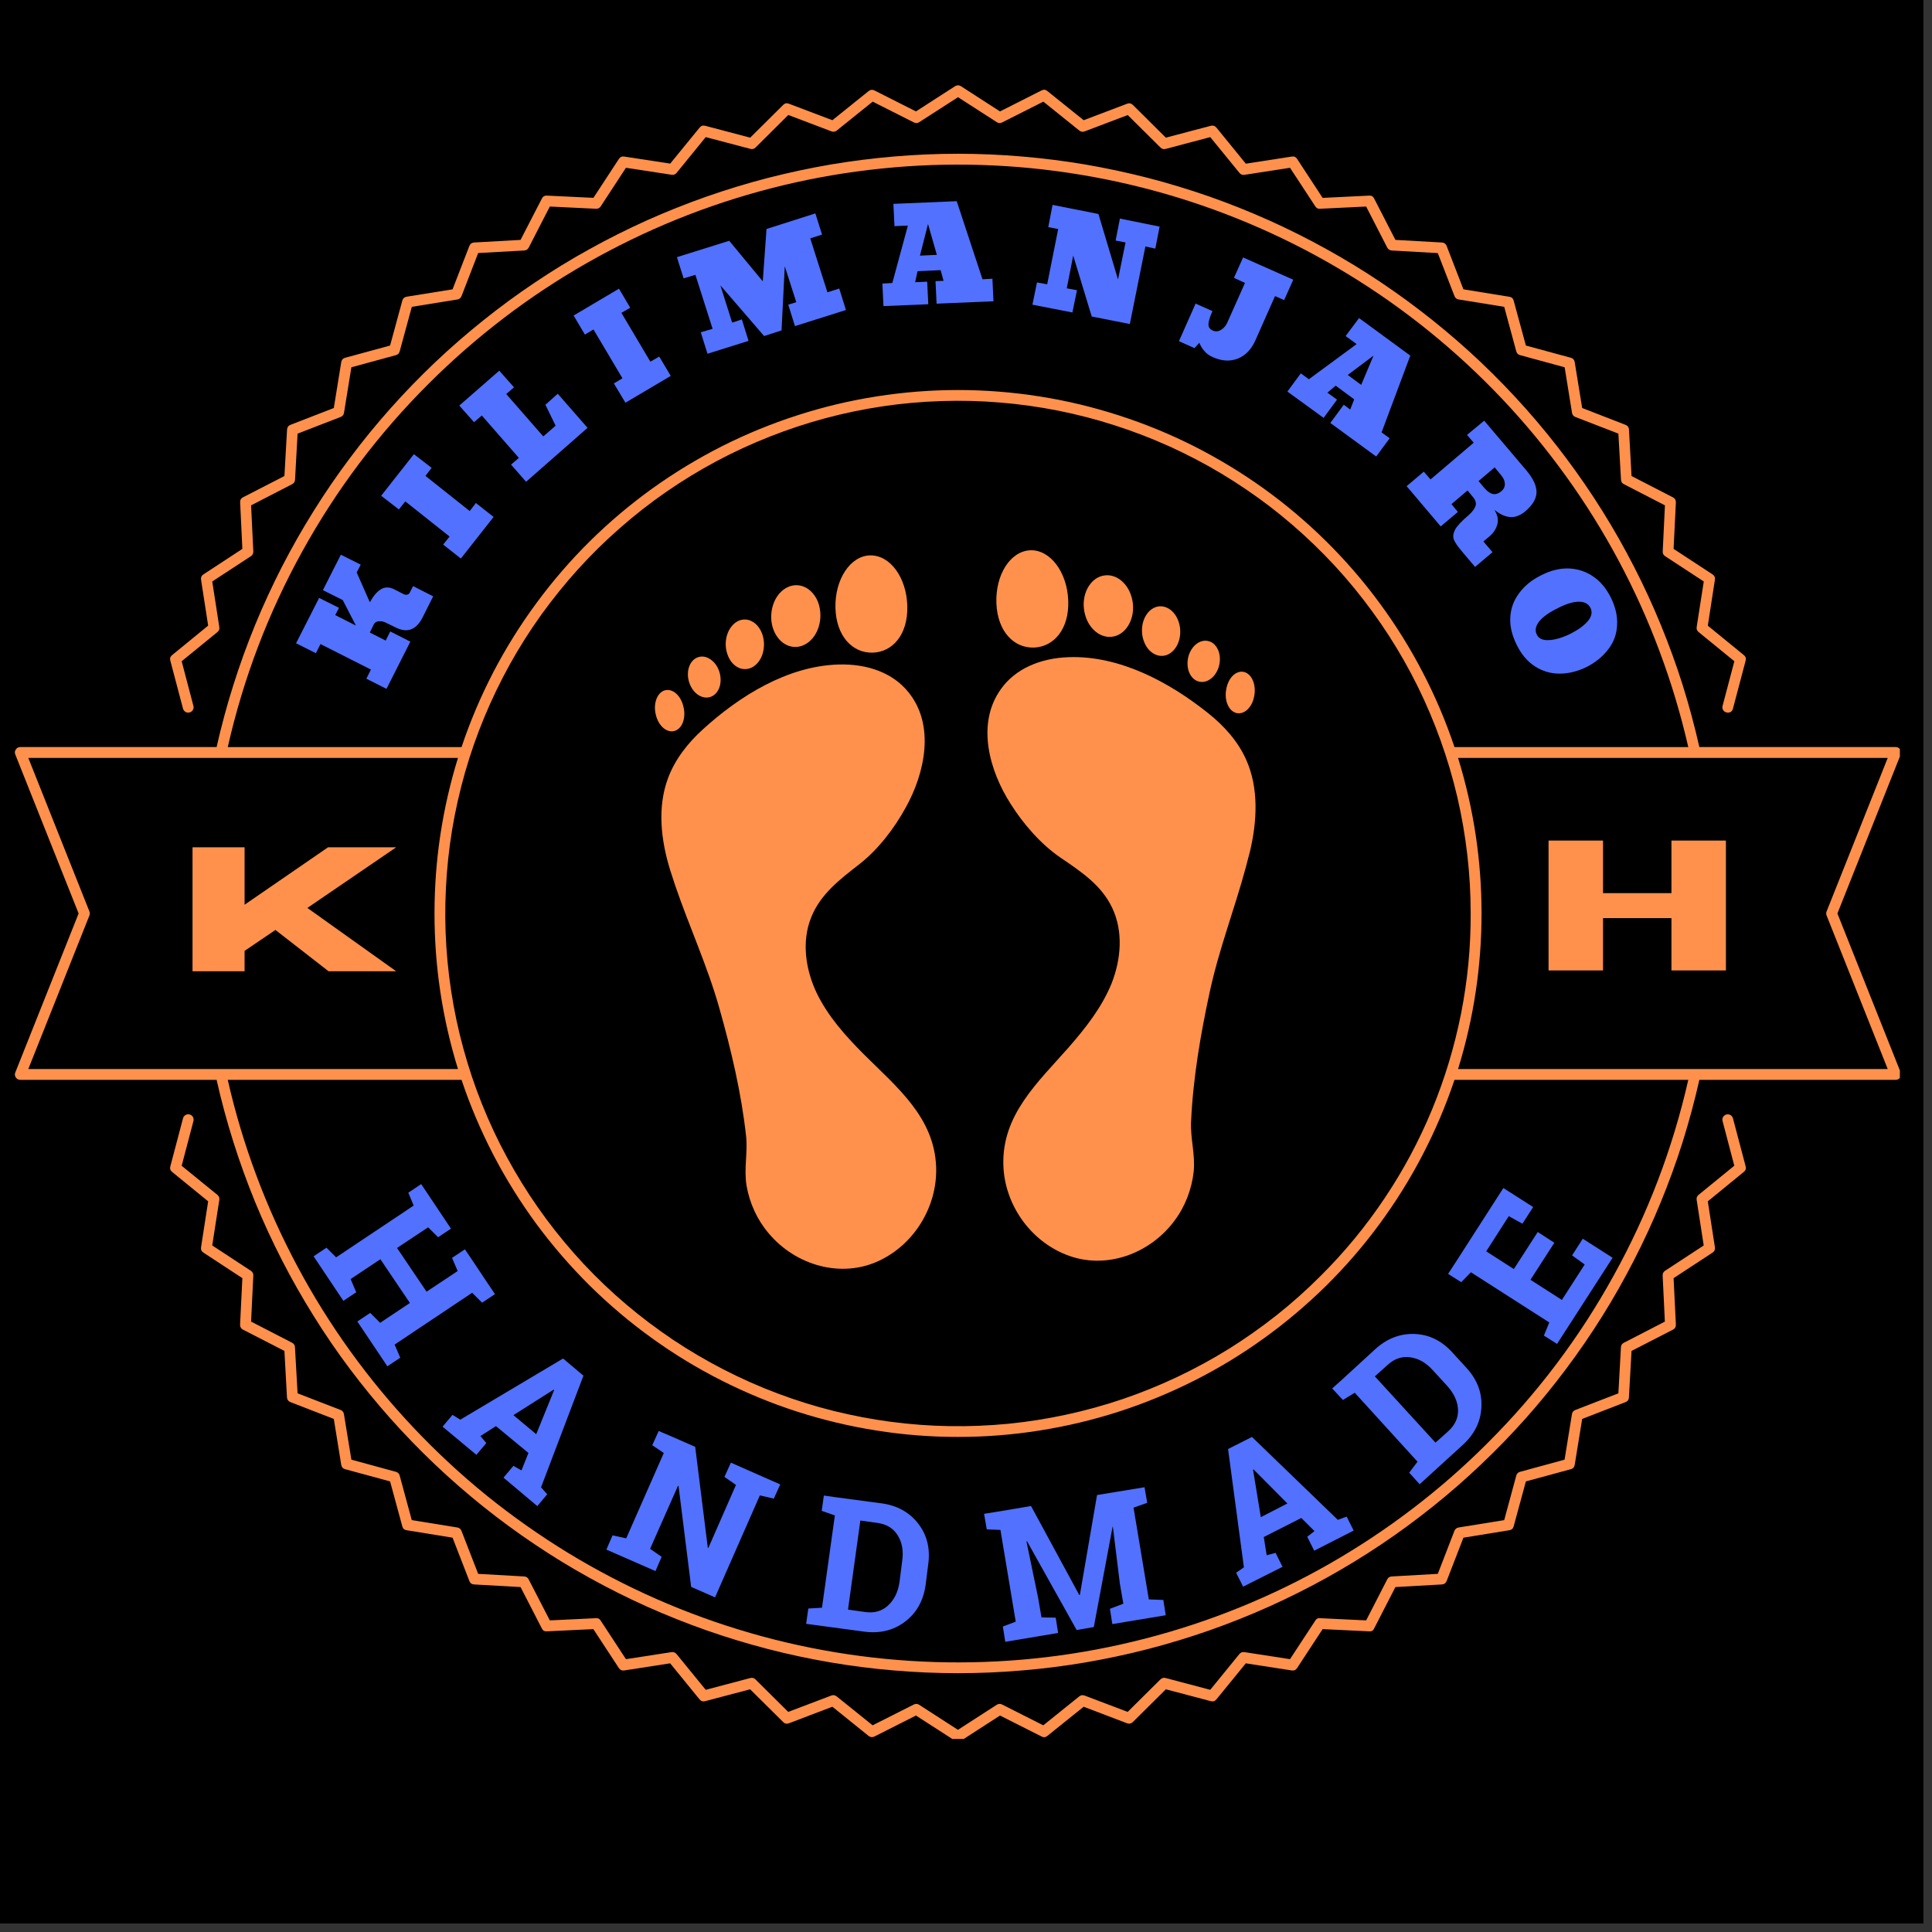
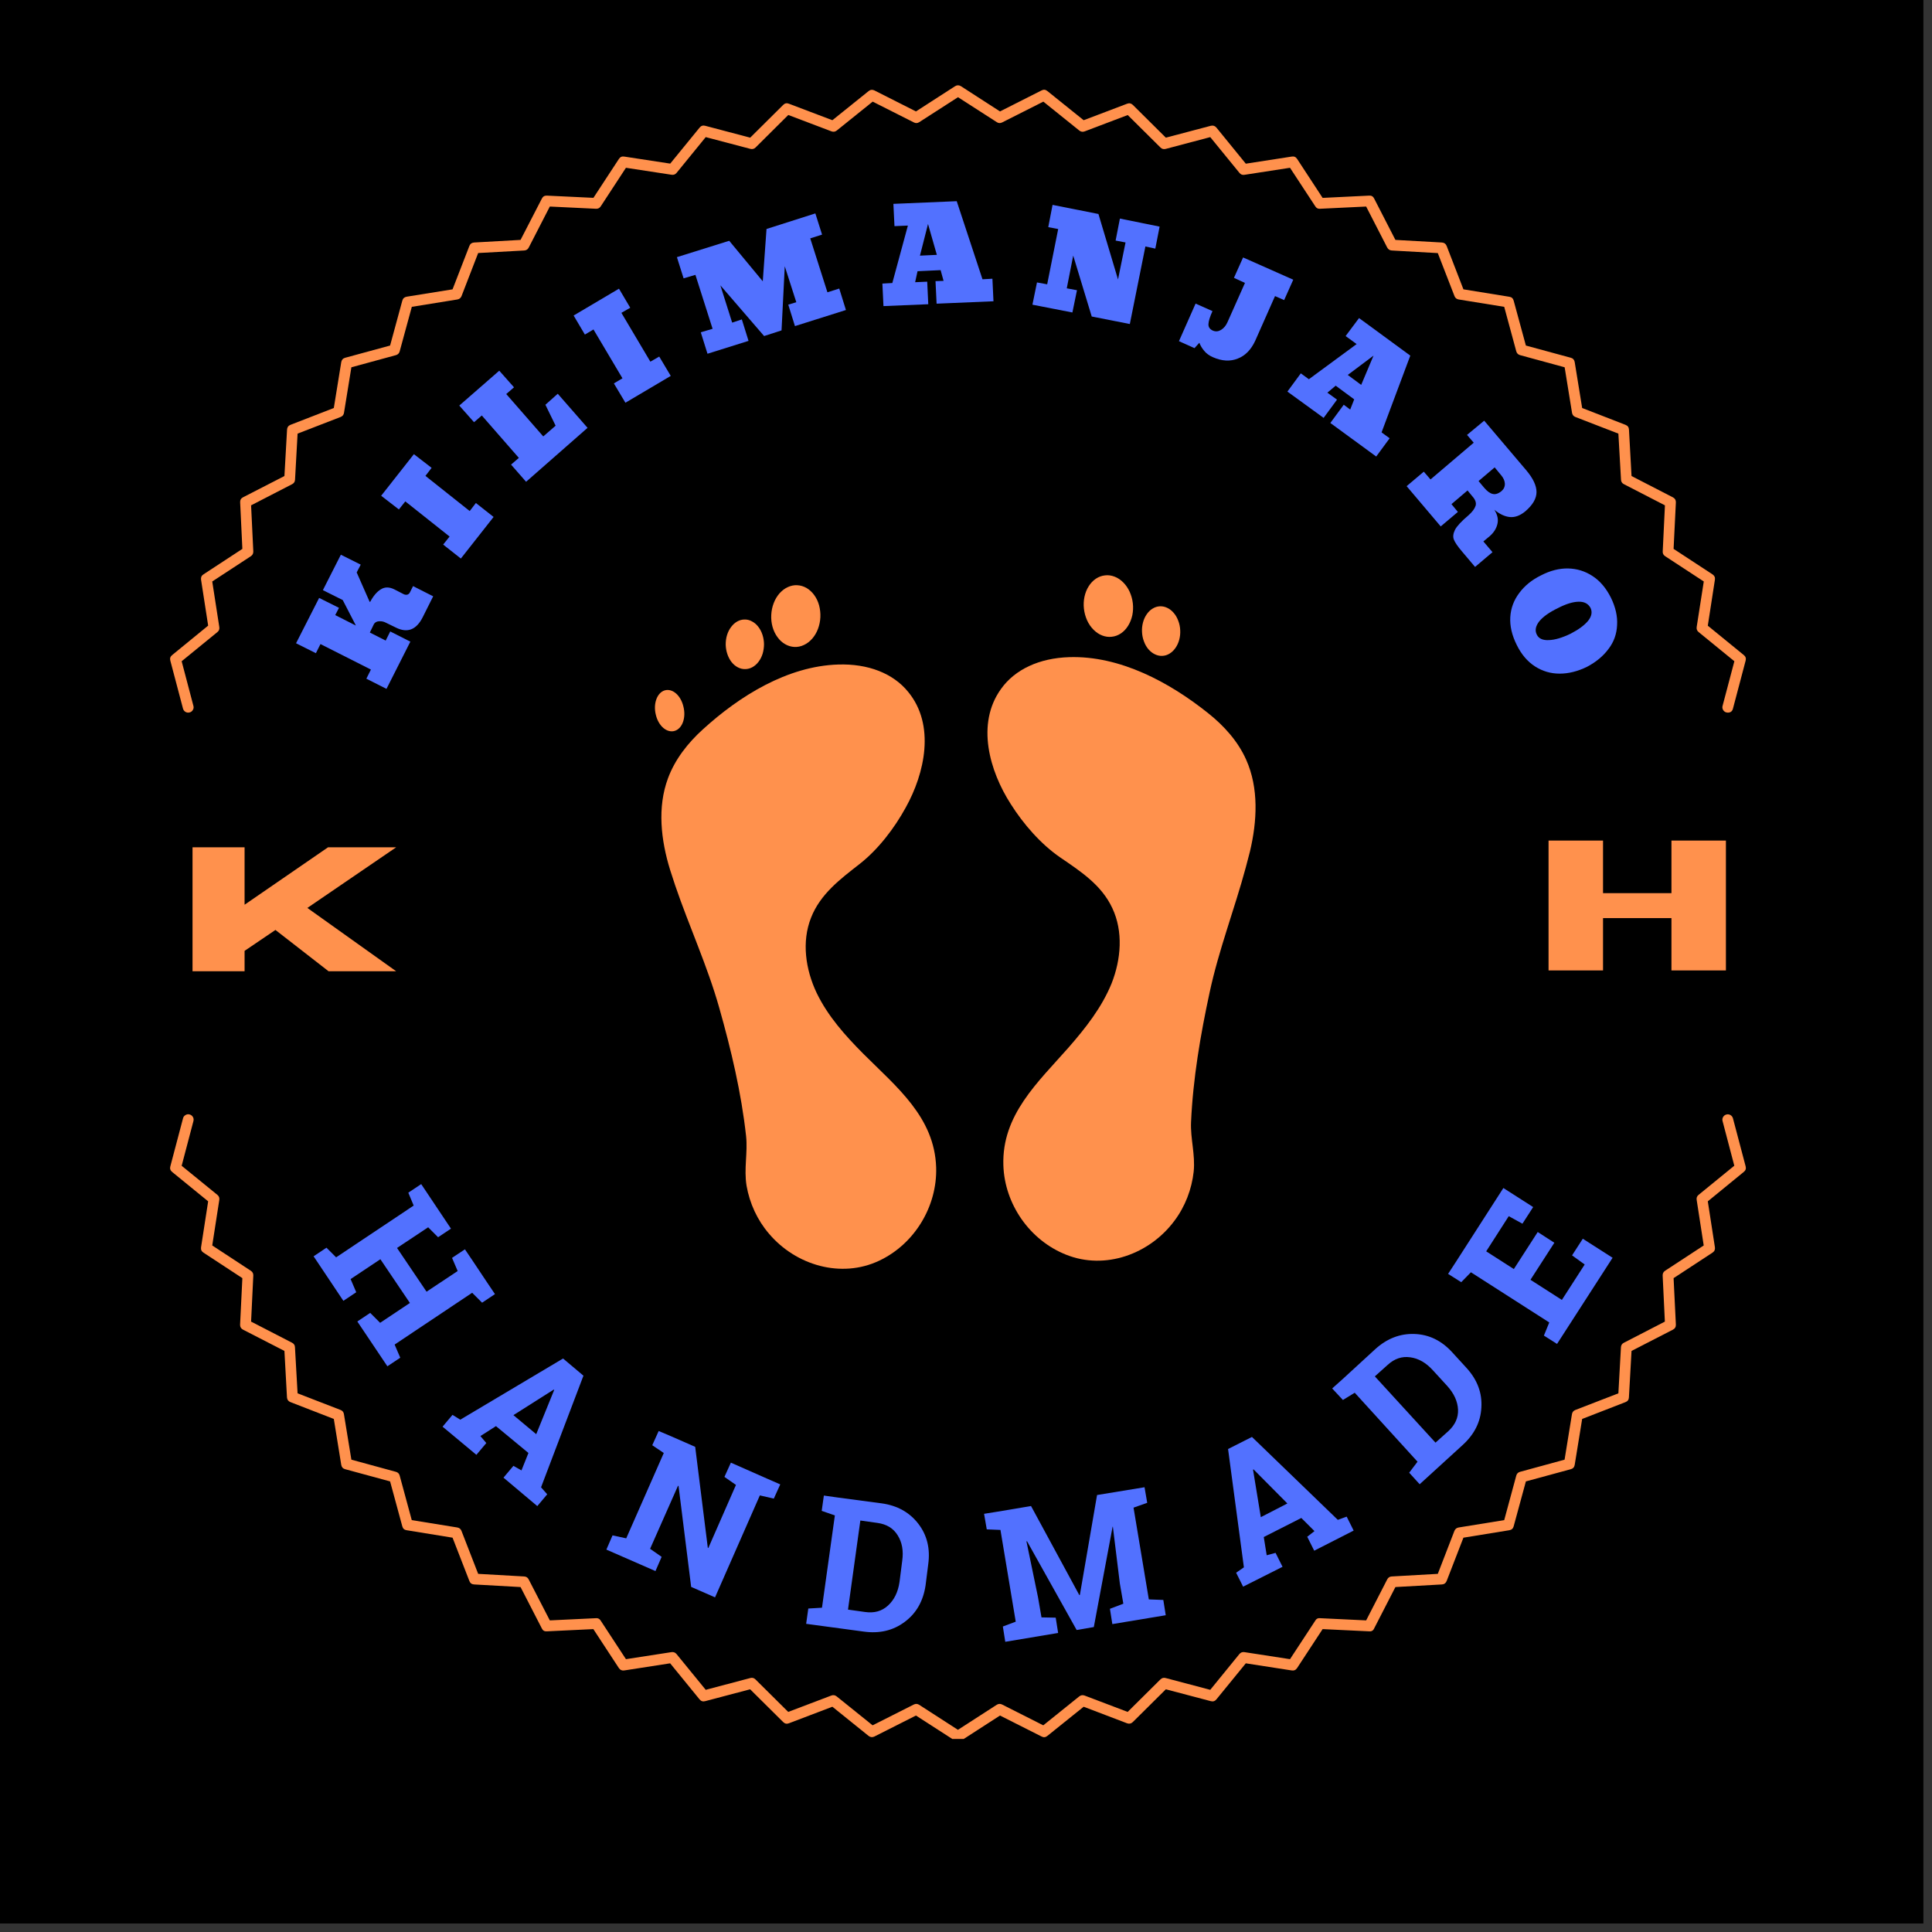
<svg xmlns="http://www.w3.org/2000/svg" width="150" zoomAndPan="magnify" viewBox="0 0 112.5 112.5" height="150" preserveAspectRatio="xMidYMid meet" version="1.0">
  <rect x="0" y="0" width="112.5" height="112.5" fill="#333333" stroke="none" />
  <defs>
    <g />
    <clipPath id="a9edfc333d">
      <path d="M 0 0 L 112.004 0 L 112.004 112.004 L 0 112.004 Z M 0 0 " clip-rule="nonzero" />
    </clipPath>
    <clipPath id="5168ba51ed">
      <path d="M 9 4.938 L 102 4.938 L 102 42 L 9 42 Z M 9 4.938 " clip-rule="nonzero" />
    </clipPath>
    <clipPath id="5aa286d919">
      <path d="M 9 64 L 102 64 L 102 101.258 L 9 101.258 Z M 9 64 " clip-rule="nonzero" />
    </clipPath>
    <clipPath id="6c289ac603">
-       <path d="M 0.867 8 L 110.629 8 L 110.629 98 L 0.867 98 Z M 0.867 8 " clip-rule="nonzero" />
-     </clipPath>
+       </clipPath>
    <clipPath id="1bd458ffba">
      <path d="M 38 38 L 55 38 L 55 74 L 38 74 Z M 38 38 " clip-rule="nonzero" />
    </clipPath>
    <clipPath id="327c35c164">
      <path d="M 37.762 32.684 L 72.836 31.566 L 74.168 73.359 L 39.09 74.477 Z M 37.762 32.684 " clip-rule="nonzero" />
    </clipPath>
    <clipPath id="873724ea5f">
      <path d="M 37.762 32.684 L 72.836 31.566 L 74.168 73.359 L 39.09 74.477 Z M 37.762 32.684 " clip-rule="nonzero" />
    </clipPath>
    <clipPath id="082334bf38">
      <path d="M 48 32 L 53 32 L 53 39 L 48 39 Z M 48 32 " clip-rule="nonzero" />
    </clipPath>
    <clipPath id="0eaac46be8">
-       <path d="M 37.762 32.684 L 72.836 31.566 L 74.168 73.359 L 39.09 74.477 Z M 37.762 32.684 " clip-rule="nonzero" />
+       <path d="M 37.762 32.684 L 74.168 73.359 L 39.09 74.477 Z M 37.762 32.684 " clip-rule="nonzero" />
    </clipPath>
    <clipPath id="2a07e52feb">
      <path d="M 37.762 32.684 L 72.836 31.566 L 74.168 73.359 L 39.09 74.477 Z M 37.762 32.684 " clip-rule="nonzero" />
    </clipPath>
    <clipPath id="4ba13a8b98">
      <path d="M 44 34 L 48 34 L 48 38 L 44 38 Z M 44 34 " clip-rule="nonzero" />
    </clipPath>
    <clipPath id="b6be4bf20e">
      <path d="M 37.762 32.684 L 72.836 31.566 L 74.168 73.359 L 39.09 74.477 Z M 37.762 32.684 " clip-rule="nonzero" />
    </clipPath>
    <clipPath id="b835acba9b">
      <path d="M 37.762 32.684 L 72.836 31.566 L 74.168 73.359 L 39.09 74.477 Z M 37.762 32.684 " clip-rule="nonzero" />
    </clipPath>
    <clipPath id="a725c57f57">
      <path d="M 42 36 L 45 36 L 45 39 L 42 39 Z M 42 36 " clip-rule="nonzero" />
    </clipPath>
    <clipPath id="1c77b9d5f8">
      <path d="M 37.762 32.684 L 72.836 31.566 L 74.168 73.359 L 39.09 74.477 Z M 37.762 32.684 " clip-rule="nonzero" />
    </clipPath>
    <clipPath id="d86a4a0943">
      <path d="M 37.762 32.684 L 72.836 31.566 L 74.168 73.359 L 39.09 74.477 Z M 37.762 32.684 " clip-rule="nonzero" />
    </clipPath>
    <clipPath id="d89207bb52">
      <path d="M 40 38 L 42 38 L 42 41 L 40 41 Z M 40 38 " clip-rule="nonzero" />
    </clipPath>
    <clipPath id="feddd6651b">
      <path d="M 37.762 32.684 L 72.836 31.566 L 74.168 73.359 L 39.09 74.477 Z M 37.762 32.684 " clip-rule="nonzero" />
    </clipPath>
    <clipPath id="b1e359420f">
-       <path d="M 37.762 32.684 L 72.836 31.566 L 74.168 73.359 L 39.09 74.477 Z M 37.762 32.684 " clip-rule="nonzero" />
-     </clipPath>
+       </clipPath>
    <clipPath id="d5fcaef0bd">
      <path d="M 38 40 L 40 40 L 40 43 L 38 43 Z M 38 40 " clip-rule="nonzero" />
    </clipPath>
    <clipPath id="d0d3e1f82a">
      <path d="M 37.762 32.684 L 72.836 31.566 L 74.168 73.359 L 39.09 74.477 Z M 37.762 32.684 " clip-rule="nonzero" />
    </clipPath>
    <clipPath id="c573d45331">
      <path d="M 37.762 32.684 L 72.836 31.566 L 74.168 73.359 L 39.09 74.477 Z M 37.762 32.684 " clip-rule="nonzero" />
    </clipPath>
    <clipPath id="e615de92e7">
      <path d="M 57 38 L 74 38 L 74 74 L 57 74 Z M 57 38 " clip-rule="nonzero" />
    </clipPath>
    <clipPath id="8c0d0def04">
      <path d="M 37.762 32.684 L 72.836 31.566 L 74.168 73.359 L 39.09 74.477 Z M 37.762 32.684 " clip-rule="nonzero" />
    </clipPath>
    <clipPath id="18c5c8a315">
      <path d="M 37.762 32.684 L 72.836 31.566 L 74.168 73.359 L 39.09 74.477 Z M 37.762 32.684 " clip-rule="nonzero" />
    </clipPath>
    <clipPath id="fbe5c97004">
      <path d="M 58 32 L 63 32 L 63 38 L 58 38 Z M 58 32 " clip-rule="nonzero" />
    </clipPath>
    <clipPath id="fbeabdd978">
      <path d="M 37.762 32.684 L 72.836 31.566 L 74.168 73.359 L 39.09 74.477 Z M 37.762 32.684 " clip-rule="nonzero" />
    </clipPath>
    <clipPath id="40d8295289">
-       <path d="M 37.762 32.684 L 72.836 31.566 L 74.168 73.359 L 39.09 74.477 Z M 37.762 32.684 " clip-rule="nonzero" />
-     </clipPath>
+       </clipPath>
    <clipPath id="2ea865c80e">
      <path d="M 63 33 L 66 33 L 66 38 L 63 38 Z M 63 33 " clip-rule="nonzero" />
    </clipPath>
    <clipPath id="0691f47df6">
      <path d="M 37.762 32.684 L 72.836 31.566 L 74.168 73.359 L 39.09 74.477 Z M 37.762 32.684 " clip-rule="nonzero" />
    </clipPath>
    <clipPath id="4f157e36b5">
      <path d="M 37.762 32.684 L 72.836 31.566 L 74.168 73.359 L 39.09 74.477 Z M 37.762 32.684 " clip-rule="nonzero" />
    </clipPath>
    <clipPath id="26f7ae0938">
      <path d="M 66 35 L 69 35 L 69 39 L 66 39 Z M 66 35 " clip-rule="nonzero" />
    </clipPath>
    <clipPath id="9e03d7eedf">
      <path d="M 37.762 32.684 L 72.836 31.566 L 74.168 73.359 L 39.09 74.477 Z M 37.762 32.684 " clip-rule="nonzero" />
    </clipPath>
    <clipPath id="a9ac04a6d1">
      <path d="M 37.762 32.684 L 72.836 31.566 L 74.168 73.359 L 39.09 74.477 Z M 37.762 32.684 " clip-rule="nonzero" />
    </clipPath>
    <clipPath id="14b2bb8e4e">
      <path d="M 69 37 L 72 37 L 72 40 L 69 40 Z M 69 37 " clip-rule="nonzero" />
    </clipPath>
    <clipPath id="035bdc07c6">
-       <path d="M 37.762 32.684 L 72.836 31.566 L 74.168 73.359 L 39.09 74.477 Z M 37.762 32.684 " clip-rule="nonzero" />
-     </clipPath>
+       </clipPath>
    <clipPath id="2411cd2810">
      <path d="M 37.762 32.684 L 72.836 31.566 L 74.168 73.359 L 39.09 74.477 Z M 37.762 32.684 " clip-rule="nonzero" />
    </clipPath>
    <clipPath id="4de7a093e0">
-       <path d="M 71 39 L 74 39 L 74 42 L 71 42 Z M 71 39 " clip-rule="nonzero" />
-     </clipPath>
+       </clipPath>
    <clipPath id="99cea4f5e7">
      <path d="M 37.762 32.684 L 72.836 31.566 L 74.168 73.359 L 39.09 74.477 Z M 37.762 32.684 " clip-rule="nonzero" />
    </clipPath>
    <clipPath id="fc1505fd10">
      <path d="M 37.762 32.684 L 72.836 31.566 L 74.168 73.359 L 39.09 74.477 Z M 37.762 32.684 " clip-rule="nonzero" />
    </clipPath>
  </defs>
  <g clip-path="url(#a9edfc333d)">
    <path fill="#ffffff" d="M 0 0 L 112.004 0 L 112.004 112.004 L 0 112.004 Z M 0 0 " fill-opacity="1" fill-rule="nonzero" />
    <path fill="#000000" d="M 0 0 L 112.004 0 L 112.004 112.004 L 0 112.004 Z M 0 0 " fill-opacity="1" fill-rule="nonzero" />
  </g>
  <g clip-path="url(#5168ba51ed)">
    <path fill="#ff914d" d="M 100.609 41.496 C 100.582 41.496 100.555 41.492 100.527 41.484 C 100.445 41.465 100.379 41.414 100.336 41.34 C 100.293 41.266 100.281 41.184 100.305 41.102 L 100.992 38.504 L 98.91 36.805 C 98.816 36.73 98.781 36.633 98.797 36.512 L 99.211 33.859 L 96.961 32.387 C 96.859 32.32 96.812 32.227 96.82 32.109 L 96.949 29.426 L 94.562 28.195 C 94.453 28.141 94.398 28.055 94.391 27.934 L 94.238 25.25 L 91.734 24.281 C 91.625 24.238 91.559 24.156 91.539 24.039 L 91.109 21.387 L 88.516 20.68 C 88.398 20.648 88.328 20.574 88.293 20.461 L 87.59 17.867 L 84.938 17.438 C 84.82 17.418 84.738 17.352 84.695 17.242 L 83.723 14.738 L 81.043 14.586 C 80.922 14.578 80.836 14.523 80.777 14.414 L 79.551 12.027 L 76.867 12.156 C 76.746 12.168 76.652 12.117 76.59 12.016 L 75.117 9.77 L 72.461 10.18 C 72.344 10.199 72.246 10.16 72.172 10.066 L 70.473 7.984 L 67.875 8.672 C 67.758 8.699 67.656 8.676 67.574 8.59 L 65.668 6.699 L 63.156 7.652 C 63.043 7.691 62.941 7.676 62.848 7.602 L 60.754 5.918 L 58.355 7.129 C 58.246 7.184 58.145 7.18 58.043 7.113 L 55.785 5.66 L 53.527 7.113 C 53.426 7.18 53.32 7.184 53.215 7.129 L 50.816 5.918 L 48.723 7.602 C 48.629 7.676 48.527 7.691 48.414 7.648 L 45.902 6.695 L 43.996 8.59 C 43.91 8.672 43.809 8.699 43.691 8.668 L 41.094 7.984 L 39.398 10.066 C 39.32 10.16 39.223 10.195 39.105 10.176 L 36.449 9.77 L 34.98 12.016 C 34.914 12.117 34.82 12.164 34.699 12.156 L 32.016 12.027 L 30.789 14.414 C 30.734 14.52 30.648 14.578 30.527 14.586 L 27.844 14.734 L 26.875 17.242 C 26.828 17.352 26.75 17.418 26.633 17.438 L 23.98 17.867 L 23.273 20.461 C 23.242 20.574 23.168 20.648 23.055 20.68 L 20.461 21.387 L 20.031 24.039 C 20.012 24.156 19.945 24.238 19.832 24.281 L 17.328 25.25 L 17.18 27.934 C 17.172 28.055 17.117 28.141 17.008 28.195 L 14.621 29.426 L 14.75 32.109 C 14.754 32.227 14.707 32.32 14.609 32.387 L 12.359 33.859 L 12.77 36.512 C 12.789 36.633 12.754 36.73 12.66 36.805 L 10.578 38.504 L 11.262 41.102 C 11.285 41.184 11.277 41.266 11.23 41.34 C 11.188 41.414 11.125 41.465 11.039 41.484 C 10.957 41.508 10.875 41.496 10.801 41.453 C 10.727 41.41 10.68 41.344 10.656 41.262 L 9.918 38.469 C 9.883 38.336 9.918 38.23 10.023 38.145 L 12.121 36.43 L 11.707 33.754 C 11.688 33.621 11.734 33.516 11.848 33.445 L 14.113 31.961 L 13.984 29.254 C 13.977 29.117 14.031 29.02 14.152 28.957 L 16.562 27.719 L 16.715 25.016 C 16.723 24.879 16.789 24.789 16.914 24.738 L 19.438 23.758 L 19.871 21.086 C 19.895 20.953 19.969 20.867 20.102 20.832 L 22.715 20.121 L 23.426 17.508 C 23.461 17.375 23.547 17.301 23.68 17.277 L 26.352 16.848 L 27.332 14.32 C 27.383 14.195 27.473 14.129 27.609 14.121 L 30.312 13.969 L 31.555 11.559 C 31.613 11.441 31.715 11.383 31.848 11.391 L 34.555 11.52 L 36.039 9.254 C 36.113 9.141 36.215 9.094 36.348 9.117 L 39.027 9.527 L 40.738 7.43 C 40.824 7.324 40.934 7.289 41.062 7.324 L 43.684 8.016 L 45.605 6.109 C 45.699 6.012 45.812 5.988 45.938 6.039 L 48.469 7 L 50.578 5.305 C 50.684 5.219 50.797 5.207 50.918 5.266 L 53.336 6.488 L 55.613 5.02 C 55.727 4.949 55.84 4.949 55.957 5.02 L 58.23 6.488 L 60.648 5.266 C 60.77 5.203 60.883 5.215 60.988 5.301 L 63.102 7 L 65.633 6.039 C 65.758 5.992 65.871 6.016 65.965 6.109 L 67.887 8.016 L 70.508 7.324 C 70.637 7.293 70.746 7.328 70.832 7.43 L 72.543 9.531 L 75.219 9.117 C 75.355 9.094 75.457 9.141 75.531 9.254 L 77.016 11.523 L 79.723 11.391 C 79.859 11.379 79.957 11.438 80.016 11.559 L 81.254 13.969 L 83.961 14.121 C 84.094 14.129 84.188 14.195 84.238 14.32 L 85.215 16.848 L 87.891 17.281 C 88.023 17.301 88.105 17.375 88.141 17.508 L 88.852 20.121 L 91.469 20.832 C 91.598 20.867 91.672 20.953 91.695 21.086 L 92.129 23.758 L 94.652 24.738 C 94.781 24.789 94.848 24.879 94.855 25.016 L 95.004 27.719 L 97.414 28.961 C 97.535 29.023 97.59 29.121 97.586 29.254 L 97.453 31.961 L 99.719 33.445 C 99.832 33.52 99.879 33.621 99.859 33.754 L 99.445 36.434 L 101.543 38.145 C 101.648 38.23 101.684 38.336 101.648 38.469 L 100.91 41.262 C 100.871 41.418 100.77 41.496 100.609 41.496 Z M 100.609 41.496 " fill-opacity="1" fill-rule="nonzero" />
  </g>
  <g clip-path="url(#5aa286d919)">
    <path fill="#ff914d" d="M 55.785 101.414 C 55.723 101.414 55.664 101.398 55.613 101.363 L 53.336 99.895 L 50.918 101.117 C 50.797 101.176 50.684 101.164 50.578 101.082 L 48.469 99.383 L 45.934 100.348 C 45.809 100.395 45.699 100.371 45.602 100.273 L 43.68 98.367 L 41.059 99.059 C 40.93 99.094 40.82 99.059 40.734 98.953 L 39.023 96.855 L 36.348 97.27 C 36.215 97.289 36.109 97.242 36.035 97.129 L 34.551 94.863 L 31.848 94.992 C 31.707 95.004 31.609 94.949 31.551 94.824 L 30.312 92.414 L 27.605 92.262 C 27.473 92.254 27.379 92.188 27.332 92.062 L 26.352 89.539 L 23.68 89.105 C 23.543 89.086 23.461 89.008 23.426 88.879 L 22.715 86.262 L 20.098 85.551 C 19.969 85.516 19.895 85.434 19.871 85.301 L 19.438 82.625 L 16.914 81.645 C 16.789 81.598 16.719 81.504 16.711 81.371 L 16.562 78.664 L 14.152 77.426 C 14.031 77.363 13.977 77.266 13.98 77.133 L 14.113 74.426 L 11.848 72.941 C 11.734 72.867 11.688 72.766 11.707 72.629 L 12.121 69.953 L 10.023 68.242 C 9.918 68.156 9.883 68.047 9.918 67.918 L 10.656 65.125 C 10.676 65.039 10.723 64.973 10.801 64.93 C 10.875 64.883 10.957 64.871 11.039 64.895 C 11.125 64.918 11.188 64.965 11.234 65.043 C 11.277 65.117 11.285 65.199 11.262 65.285 L 10.578 67.883 L 12.66 69.578 C 12.75 69.656 12.789 69.75 12.77 69.871 L 12.359 72.523 L 14.605 73.996 C 14.707 74.062 14.754 74.156 14.75 74.273 L 14.621 76.957 L 17.008 78.188 C 17.113 78.242 17.172 78.328 17.176 78.449 L 17.328 81.133 L 19.832 82.102 C 19.945 82.145 20.008 82.227 20.027 82.344 L 20.461 84.996 L 23.051 85.703 C 23.168 85.734 23.242 85.809 23.273 85.922 L 23.977 88.516 L 26.629 88.945 C 26.746 88.965 26.828 89.031 26.871 89.141 L 27.844 91.645 L 30.523 91.797 C 30.645 91.805 30.73 91.859 30.785 91.969 L 32.016 94.355 L 34.699 94.227 C 34.82 94.215 34.914 94.262 34.977 94.367 L 36.449 96.613 L 39.102 96.203 C 39.223 96.188 39.32 96.223 39.395 96.316 L 41.094 98.398 L 43.691 97.711 C 43.805 97.68 43.906 97.707 43.992 97.793 L 45.898 99.684 L 48.41 98.73 C 48.523 98.688 48.625 98.707 48.719 98.781 L 50.812 100.465 L 53.211 99.254 C 53.32 99.199 53.422 99.207 53.523 99.27 L 55.781 100.727 L 58.039 99.27 C 58.141 99.207 58.246 99.199 58.352 99.254 L 60.75 100.465 L 62.844 98.781 C 62.938 98.707 63.043 98.691 63.152 98.73 L 65.664 99.684 L 67.57 97.793 C 67.656 97.707 67.758 97.68 67.875 97.711 L 70.473 98.398 L 72.168 96.316 C 72.246 96.223 72.344 96.184 72.461 96.203 L 75.117 96.613 L 76.59 94.367 C 76.648 94.262 76.742 94.211 76.867 94.227 L 79.551 94.355 L 80.777 91.969 C 80.832 91.859 80.918 91.805 81.039 91.797 L 83.723 91.645 L 84.691 89.141 C 84.738 89.031 84.816 88.965 84.938 88.945 L 87.59 88.516 L 88.293 85.922 C 88.324 85.809 88.398 85.734 88.516 85.703 L 91.105 84.996 L 91.535 82.344 C 91.555 82.227 91.621 82.145 91.734 82.102 L 94.238 81.133 L 94.387 78.449 C 94.395 78.328 94.449 78.242 94.559 78.188 L 96.945 76.957 L 96.816 74.273 C 96.812 74.156 96.859 74.062 96.957 73.996 L 99.207 72.523 L 98.797 69.871 C 98.777 69.75 98.812 69.656 98.906 69.578 L 100.988 67.879 L 100.305 65.281 C 100.281 65.199 100.293 65.121 100.336 65.043 C 100.379 64.969 100.441 64.922 100.527 64.898 C 100.609 64.875 100.691 64.887 100.766 64.93 C 100.84 64.977 100.887 65.039 100.91 65.121 L 101.648 67.914 C 101.684 68.047 101.648 68.156 101.543 68.238 L 99.445 69.953 L 99.859 72.629 C 99.879 72.762 99.832 72.867 99.719 72.941 L 97.453 74.426 L 97.586 77.129 C 97.59 77.266 97.535 77.363 97.414 77.426 L 95.004 78.664 L 94.852 81.367 C 94.848 81.504 94.777 81.598 94.652 81.645 L 92.129 82.625 L 91.695 85.297 C 91.672 85.434 91.598 85.516 91.469 85.551 L 88.852 86.262 L 88.141 88.875 C 88.105 89.008 88.023 89.082 87.887 89.105 L 85.215 89.539 L 84.238 92.062 C 84.188 92.188 84.094 92.254 83.961 92.262 L 81.254 92.414 L 80.016 94.824 C 79.961 94.953 79.859 95.008 79.723 94.992 L 77.016 94.863 L 75.531 97.129 C 75.457 97.242 75.355 97.289 75.219 97.27 L 72.543 96.855 L 70.832 98.953 C 70.746 99.059 70.637 99.094 70.508 99.059 L 67.887 98.367 L 65.965 100.273 C 65.871 100.367 65.758 100.391 65.633 100.348 L 63.102 99.383 L 60.988 101.082 C 60.883 101.168 60.77 101.18 60.652 101.117 L 58.23 99.895 L 55.957 101.363 C 55.902 101.398 55.848 101.414 55.785 101.414 Z M 55.785 101.414 " fill-opacity="1" fill-rule="nonzero" />
  </g>
  <g clip-path="url(#6c289ac603)">
    <path fill="#ff914d" d="M 106.992 53.191 L 110.676 43.934 C 110.719 43.828 110.707 43.73 110.645 43.641 C 110.582 43.547 110.496 43.5 110.387 43.5 L 98.953 43.5 C 98.68 42.289 98.355 41.086 97.984 39.898 C 97.609 38.711 97.184 37.543 96.711 36.391 C 96.238 35.238 95.719 34.109 95.148 33 C 94.582 31.895 93.969 30.812 93.309 29.758 C 92.648 28.699 91.945 27.676 91.199 26.68 C 90.453 25.68 89.664 24.719 88.84 23.789 C 88.012 22.859 87.145 21.965 86.242 21.105 C 85.34 20.25 84.402 19.434 83.43 18.656 C 82.457 17.879 81.453 17.141 80.422 16.449 C 79.387 15.754 78.324 15.105 77.234 14.504 C 76.148 13.898 75.035 13.344 73.898 12.832 C 72.762 12.324 71.609 11.863 70.434 11.449 C 69.258 11.039 68.066 10.676 66.863 10.363 C 65.656 10.055 64.441 9.793 63.215 9.582 C 61.988 9.375 60.754 9.219 59.512 9.113 C 58.273 9.008 57.027 8.953 55.785 8.953 C 54.539 8.953 53.297 9.008 52.055 9.113 C 50.816 9.219 49.582 9.375 48.355 9.582 C 47.129 9.793 45.91 10.055 44.707 10.363 C 43.5 10.676 42.309 11.039 41.137 11.449 C 39.961 11.863 38.805 12.324 37.668 12.832 C 36.535 13.344 35.422 13.898 34.332 14.504 C 33.242 15.105 32.184 15.754 31.148 16.449 C 30.113 17.141 29.109 17.879 28.141 18.656 C 27.168 19.434 26.23 20.25 25.328 21.105 C 24.422 21.965 23.559 22.859 22.73 23.789 C 21.902 24.719 21.117 25.68 20.371 26.68 C 19.625 27.676 18.922 28.699 18.262 29.758 C 17.602 30.812 16.988 31.895 16.418 33 C 15.852 34.109 15.328 35.238 14.855 36.391 C 14.383 37.543 13.961 38.711 13.586 39.898 C 13.211 41.086 12.887 42.289 12.613 43.5 L 1.184 43.5 C 1.07 43.5 0.984 43.547 0.922 43.641 C 0.859 43.73 0.848 43.828 0.891 43.934 L 4.578 53.191 L 0.891 62.449 C 0.848 62.551 0.859 62.648 0.922 62.742 C 0.984 62.832 1.07 62.879 1.184 62.879 L 12.613 62.879 C 12.887 64.094 13.211 65.297 13.586 66.484 C 13.961 67.672 14.383 68.84 14.855 69.992 C 15.328 71.145 15.852 72.273 16.418 73.379 C 16.988 74.488 17.602 75.57 18.262 76.625 C 18.918 77.684 19.621 78.707 20.367 79.703 C 21.117 80.699 21.902 81.664 22.73 82.594 C 23.559 83.523 24.422 84.418 25.324 85.273 C 26.23 86.133 27.168 86.949 28.137 87.727 C 29.109 88.504 30.113 89.242 31.148 89.934 C 32.18 90.629 33.242 91.277 34.332 91.879 C 35.422 92.484 36.531 93.039 37.668 93.551 C 38.805 94.059 39.961 94.52 41.137 94.934 C 42.309 95.344 43.5 95.707 44.707 96.02 C 45.91 96.332 47.125 96.59 48.355 96.801 C 49.582 97.008 50.816 97.168 52.055 97.27 C 53.297 97.375 54.539 97.43 55.785 97.43 C 57.027 97.43 58.273 97.375 59.512 97.27 C 60.754 97.168 61.988 97.008 63.215 96.801 C 64.441 96.59 65.656 96.332 66.863 96.02 C 68.07 95.707 69.258 95.344 70.434 94.934 C 71.609 94.52 72.762 94.059 73.898 93.551 C 75.035 93.039 76.148 92.484 77.238 91.879 C 78.324 91.277 79.387 90.629 80.422 89.934 C 81.457 89.242 82.457 88.504 83.43 87.727 C 84.402 86.949 85.34 86.133 86.242 85.273 C 87.145 84.418 88.012 83.523 88.84 82.594 C 89.668 81.664 90.453 80.699 91.199 79.703 C 91.945 78.707 92.648 77.684 93.309 76.625 C 93.969 75.57 94.582 74.488 95.148 73.379 C 95.719 72.273 96.238 71.145 96.711 69.992 C 97.184 68.84 97.609 67.672 97.984 66.484 C 98.355 65.297 98.68 64.094 98.953 62.879 L 110.387 62.879 C 110.496 62.879 110.582 62.832 110.645 62.742 C 110.707 62.648 110.719 62.551 110.676 62.449 Z M 24.949 22.355 C 26.32 20.984 27.777 19.711 29.32 18.531 C 30.859 17.355 32.473 16.285 34.16 15.324 C 35.844 14.363 37.586 13.516 39.383 12.785 C 41.18 12.055 43.02 11.449 44.895 10.965 C 46.773 10.48 48.676 10.125 50.602 9.895 C 52.531 9.664 54.461 9.562 56.402 9.59 C 58.344 9.617 60.273 9.773 62.191 10.059 C 64.109 10.344 66 10.754 67.863 11.289 C 69.73 11.828 71.551 12.488 73.324 13.266 C 75.102 14.047 76.816 14.941 78.477 15.953 C 80.133 16.961 81.715 18.074 83.223 19.297 C 84.73 20.516 86.148 21.832 87.484 23.242 C 88.816 24.652 90.047 26.145 91.18 27.719 C 92.316 29.293 93.34 30.938 94.254 32.648 C 95.168 34.359 95.965 36.121 96.641 37.941 C 97.32 39.758 97.875 41.609 98.309 43.504 L 84.695 43.504 C 84.188 41.996 83.57 40.539 82.836 39.133 C 82.105 37.723 81.266 36.383 80.324 35.105 C 79.383 33.824 78.344 32.629 77.215 31.512 C 76.086 30.398 74.879 29.375 73.59 28.449 C 72.301 27.523 70.945 26.703 69.531 25.984 C 68.113 25.27 66.648 24.668 65.137 24.184 C 63.625 23.695 62.086 23.328 60.52 23.082 C 58.949 22.836 57.371 22.711 55.785 22.711 C 54.195 22.711 52.617 22.836 51.051 23.082 C 49.48 23.328 47.941 23.695 46.43 24.184 C 44.922 24.668 43.457 25.27 42.039 25.984 C 40.621 26.703 39.27 27.523 37.98 28.449 C 36.691 29.375 35.48 30.398 34.352 31.512 C 33.223 32.629 32.188 33.824 31.246 35.105 C 30.301 36.383 29.465 37.723 28.73 39.133 C 28 40.539 27.379 41.996 26.875 43.504 L 13.262 43.504 C 14.172 39.496 15.617 35.695 17.605 32.102 C 19.594 28.504 22.039 25.258 24.949 22.355 Z M 76.895 74.301 C 76.09 75.109 75.238 75.867 74.344 76.578 C 73.449 77.285 72.52 77.941 71.551 78.547 C 70.582 79.148 69.582 79.691 68.551 80.18 C 67.52 80.668 66.461 81.098 65.383 81.465 C 64.301 81.832 63.203 82.133 62.086 82.375 C 60.973 82.617 59.848 82.793 58.711 82.906 C 57.574 83.016 56.438 83.062 55.297 83.043 C 54.156 83.027 53.02 82.941 51.887 82.793 C 50.758 82.645 49.637 82.43 48.531 82.156 C 47.422 81.879 46.336 81.539 45.27 81.137 C 44.199 80.734 43.16 80.273 42.145 79.75 C 41.129 79.23 40.148 78.652 39.199 78.02 C 38.25 77.383 37.34 76.699 36.469 75.961 C 35.598 75.223 34.773 74.438 33.992 73.605 C 33.215 72.77 32.484 71.895 31.805 70.98 C 31.125 70.062 30.5 69.109 29.93 68.121 C 29.359 67.133 28.844 66.117 28.391 65.07 C 27.938 64.023 27.543 62.953 27.215 61.863 C 26.883 60.77 26.613 59.664 26.41 58.539 C 26.207 57.418 26.066 56.285 25.992 55.148 C 25.918 54.008 25.906 52.871 25.965 51.73 C 26.02 50.59 26.141 49.457 26.324 48.332 C 26.512 47.207 26.762 46.094 27.074 44.996 C 27.387 43.898 27.762 42.824 28.199 41.77 C 28.637 40.715 29.133 39.691 29.684 38.691 C 30.238 37.695 30.848 36.734 31.512 35.805 C 32.18 34.879 32.895 33.992 33.66 33.145 C 34.426 32.301 35.238 31.5 36.098 30.75 C 36.953 29.996 37.852 29.293 38.789 28.645 C 39.727 27.996 40.699 27.402 41.707 26.863 C 42.715 26.324 43.746 25.848 44.809 25.43 C 45.871 25.008 46.949 24.652 48.055 24.355 C 49.156 24.059 50.27 23.828 51.398 23.66 C 52.527 23.492 53.664 23.391 54.805 23.355 C 55.945 23.316 57.082 23.344 58.219 23.438 C 59.355 23.531 60.484 23.688 61.605 23.91 C 62.723 24.133 63.828 24.418 64.914 24.77 C 66 25.117 67.062 25.527 68.102 25.996 C 69.141 26.469 70.152 26.996 71.129 27.582 C 72.109 28.172 73.051 28.812 73.957 29.504 C 74.859 30.199 75.723 30.945 76.543 31.738 C 77.363 32.531 78.137 33.367 78.859 34.25 C 79.582 35.133 80.254 36.055 80.875 37.012 C 81.492 37.973 82.055 38.961 82.559 39.984 C 83.062 41.008 83.508 42.059 83.891 43.133 C 84.277 44.207 84.598 45.301 84.859 46.41 C 85.117 47.523 85.312 48.645 85.441 49.777 C 85.574 50.91 85.637 52.051 85.637 53.191 C 85.645 55.152 85.457 57.094 85.078 59.02 C 84.695 60.941 84.133 62.809 83.383 64.621 C 82.633 66.434 81.711 68.156 80.617 69.785 C 79.527 71.414 78.285 72.918 76.895 74.301 Z M 5.207 53.309 C 5.238 53.23 5.238 53.152 5.207 53.074 L 1.648 44.133 L 26.668 44.133 C 25.758 47.082 25.301 50.102 25.301 53.191 C 25.301 56.281 25.758 59.301 26.668 62.25 L 1.648 62.25 Z M 86.621 84.027 C 85.25 85.402 83.793 86.676 82.25 87.852 C 80.707 89.031 79.094 90.098 77.41 91.062 C 75.727 92.023 73.984 92.871 72.188 93.598 C 70.391 94.328 68.551 94.934 66.672 95.418 C 64.793 95.902 62.891 96.262 60.965 96.492 C 59.039 96.723 57.105 96.824 55.164 96.797 C 53.227 96.77 51.297 96.613 49.379 96.328 C 47.457 96.043 45.566 95.633 43.703 95.094 C 41.84 94.555 40.02 93.898 38.242 93.117 C 36.465 92.336 34.75 91.441 33.094 90.434 C 31.438 89.422 29.855 88.309 28.344 87.09 C 26.836 85.867 25.418 84.551 24.086 83.141 C 22.754 81.73 21.52 80.238 20.387 78.664 C 19.254 77.09 18.23 75.449 17.316 73.734 C 16.402 72.023 15.605 70.262 14.926 68.441 C 14.246 66.625 13.691 64.77 13.262 62.879 L 26.875 62.879 C 27.379 64.387 28 65.84 28.73 67.25 C 29.465 68.66 30.301 70 31.242 71.281 C 32.188 72.559 33.223 73.754 34.352 74.871 C 35.48 75.984 36.691 77.008 37.98 77.934 C 39.27 78.863 40.621 79.684 42.039 80.398 C 43.457 81.113 44.918 81.715 46.43 82.203 C 47.941 82.688 49.48 83.055 51.051 83.301 C 52.617 83.551 54.195 83.672 55.785 83.672 C 57.371 83.672 58.949 83.551 60.52 83.301 C 62.086 83.055 63.625 82.688 65.137 82.203 C 66.648 81.715 68.113 81.113 69.531 80.398 C 70.949 79.684 72.301 78.863 73.59 77.934 C 74.879 77.008 76.086 75.984 77.219 74.871 C 78.348 73.754 79.383 72.559 80.324 71.281 C 81.266 70 82.105 68.66 82.836 67.25 C 83.57 65.84 84.188 64.387 84.695 62.879 L 98.309 62.879 C 97.398 66.887 95.949 70.688 93.961 74.281 C 91.977 77.879 89.527 81.129 86.621 84.027 Z M 84.902 62.25 C 85.812 59.301 86.27 56.281 86.27 53.191 C 86.27 50.102 85.812 47.082 84.902 44.133 L 109.922 44.133 L 106.363 53.074 C 106.332 53.152 106.332 53.23 106.363 53.309 L 109.922 62.25 Z M 84.902 62.25 " fill-opacity="1" fill-rule="nonzero" />
  </g>
  <g clip-path="url(#1bd458ffba)">
    <g clip-path="url(#327c35c164)">
      <g clip-path="url(#873724ea5f)">
        <path fill="#ff914d" d="M 39.316 51.559 C 40.129 53.945 41.195 56.25 41.883 58.691 C 42.574 61.129 43.168 63.633 43.445 66.16 C 43.547 67.125 43.309 68.062 43.473 69.051 C 43.652 70.074 44.102 71.051 44.777 71.836 C 46.34 73.684 48.984 74.457 51.195 73.41 C 53.258 72.438 54.582 70.238 54.512 67.977 C 54.418 65.051 52.207 63.297 50.285 61.375 C 49.223 60.309 48.207 59.176 47.551 57.812 C 46.906 56.449 46.672 54.84 47.227 53.438 C 47.77 52.051 48.941 51.18 50.066 50.301 C 51.141 49.457 52.082 48.227 52.742 47.02 C 53.852 45.023 54.473 42.223 52.883 40.289 C 52.004 39.203 50.539 38.637 48.801 38.695 C 45.844 38.789 43.055 40.531 40.926 42.473 C 40.059 43.258 39.305 44.215 38.898 45.316 C 38.266 47.012 38.484 48.918 39.02 50.652 C 39.113 50.953 39.223 51.258 39.316 51.559 Z M 39.316 51.559 " fill-opacity="1" fill-rule="nonzero" />
      </g>
    </g>
  </g>
  <g clip-path="url(#082334bf38)">
    <g clip-path="url(#0eaac46be8)">
      <g clip-path="url(#2a07e52feb)">
        <path fill="#ff914d" d="M 48.648 35.391 C 48.688 37.055 49.652 38.031 50.801 38.004 C 51.965 37.98 52.875 36.961 52.832 35.297 C 52.793 33.633 51.832 32.316 50.668 32.34 C 49.52 32.363 48.609 33.727 48.648 35.391 Z M 48.648 35.391 " fill-opacity="1" fill-rule="nonzero" />
      </g>
    </g>
  </g>
  <g clip-path="url(#4ba13a8b98)">
    <g clip-path="url(#b6be4bf20e)">
      <g clip-path="url(#b835acba9b)">
        <path fill="#ff914d" d="M 44.91 35.805 C 44.922 35.566 44.969 35.34 45.051 35.125 C 45.133 34.906 45.246 34.719 45.387 34.555 C 45.531 34.395 45.691 34.27 45.871 34.188 C 46.051 34.105 46.234 34.066 46.426 34.078 C 46.613 34.086 46.793 34.141 46.965 34.238 C 47.137 34.34 47.285 34.477 47.41 34.648 C 47.539 34.824 47.633 35.023 47.695 35.246 C 47.754 35.473 47.781 35.703 47.77 35.941 C 47.758 36.18 47.711 36.406 47.629 36.625 C 47.547 36.84 47.434 37.031 47.293 37.191 C 47.148 37.355 46.988 37.477 46.809 37.559 C 46.629 37.645 46.445 37.68 46.254 37.672 C 46.066 37.66 45.887 37.609 45.715 37.508 C 45.543 37.41 45.395 37.273 45.27 37.098 C 45.141 36.922 45.047 36.723 44.984 36.5 C 44.922 36.277 44.898 36.043 44.91 35.805 Z M 44.91 35.805 " fill-opacity="1" fill-rule="nonzero" />
      </g>
    </g>
  </g>
  <g clip-path="url(#a725c57f57)">
    <g clip-path="url(#1c77b9d5f8)">
      <g clip-path="url(#d86a4a0943)">
        <path fill="#ff914d" d="M 42.258 37.531 C 42.258 37.34 42.281 37.156 42.336 36.977 C 42.391 36.801 42.469 36.645 42.574 36.508 C 42.676 36.371 42.793 36.266 42.93 36.188 C 43.066 36.113 43.207 36.074 43.355 36.074 C 43.504 36.07 43.645 36.105 43.781 36.18 C 43.918 36.25 44.043 36.352 44.148 36.488 C 44.254 36.621 44.336 36.777 44.395 36.953 C 44.453 37.129 44.484 37.312 44.488 37.504 C 44.488 37.695 44.461 37.879 44.41 38.059 C 44.355 38.234 44.277 38.395 44.172 38.531 C 44.07 38.668 43.949 38.773 43.816 38.848 C 43.68 38.922 43.539 38.961 43.391 38.961 C 43.242 38.965 43.102 38.93 42.965 38.859 C 42.824 38.785 42.703 38.684 42.598 38.551 C 42.492 38.414 42.41 38.258 42.352 38.082 C 42.293 37.906 42.262 37.723 42.258 37.531 Z M 42.258 37.531 " fill-opacity="1" fill-rule="nonzero" />
      </g>
    </g>
  </g>
  <g clip-path="url(#d89207bb52)">
    <g clip-path="url(#feddd6651b)">
      <g clip-path="url(#b1e359420f)">
        <path fill="#ff914d" d="M 40.113 39.672 C 40.07 39.52 40.051 39.363 40.059 39.207 C 40.062 39.051 40.094 38.906 40.148 38.773 C 40.199 38.641 40.273 38.531 40.367 38.441 C 40.461 38.352 40.566 38.289 40.688 38.258 C 40.805 38.223 40.926 38.223 41.055 38.25 C 41.18 38.281 41.301 38.34 41.414 38.426 C 41.527 38.512 41.629 38.617 41.715 38.75 C 41.797 38.879 41.863 39.023 41.906 39.18 C 41.949 39.332 41.965 39.488 41.961 39.645 C 41.953 39.801 41.926 39.945 41.871 40.078 C 41.816 40.211 41.742 40.32 41.648 40.41 C 41.555 40.5 41.449 40.559 41.332 40.594 C 41.211 40.625 41.09 40.629 40.965 40.598 C 40.836 40.57 40.715 40.512 40.602 40.426 C 40.488 40.34 40.387 40.23 40.305 40.102 C 40.219 39.969 40.156 39.828 40.113 39.672 Z M 40.113 39.672 " fill-opacity="1" fill-rule="nonzero" />
      </g>
    </g>
  </g>
  <g clip-path="url(#d5fcaef0bd)">
    <g clip-path="url(#d0d3e1f82a)">
      <g clip-path="url(#c573d45331)">
        <path fill="#ff914d" d="M 38.191 41.629 C 38.348 42.285 38.84 42.695 39.289 42.559 C 39.738 42.422 39.961 41.781 39.793 41.137 C 39.637 40.48 39.148 40.066 38.699 40.203 C 38.262 40.34 38.023 40.973 38.191 41.629 Z M 38.191 41.629 " fill-opacity="1" fill-rule="nonzero" />
      </g>
    </g>
  </g>
  <g clip-path="url(#e615de92e7)">
    <g clip-path="url(#8c0d0def04)">
      <g clip-path="url(#18c5c8a315)">
        <path fill="#ff914d" d="M 72.543 50.504 C 71.887 52.938 70.969 55.305 70.438 57.781 C 69.902 60.262 69.469 62.797 69.355 65.336 C 69.312 66.305 69.609 67.227 69.508 68.223 C 69.395 69.254 69.008 70.258 68.387 71.086 C 66.941 73.031 64.352 73.969 62.082 73.062 C 59.961 72.223 58.496 70.113 58.426 67.852 C 58.332 64.926 60.426 63.035 62.223 60.996 C 63.215 59.859 64.156 58.668 64.727 57.266 C 65.281 55.863 65.414 54.242 64.77 52.879 C 64.141 51.527 62.914 50.734 61.738 49.93 C 60.609 49.156 59.594 47.988 58.859 46.824 C 57.621 44.902 56.824 42.148 58.289 40.117 C 59.098 38.977 60.523 38.32 62.258 38.266 C 65.219 38.172 68.109 39.734 70.359 41.535 C 71.277 42.266 72.09 43.168 72.566 44.242 C 73.305 45.898 73.203 47.812 72.785 49.578 C 72.707 49.887 72.621 50.195 72.543 50.504 Z M 72.543 50.504 " fill-opacity="1" fill-rule="nonzero" />
      </g>
    </g>
  </g>
  <g clip-path="url(#fbe5c97004)">
    <g clip-path="url(#fbeabdd978)">
      <g clip-path="url(#40d8295289)">
        <path fill="#ff914d" d="M 62.203 34.961 C 62.27 36.625 61.371 37.656 60.223 37.707 C 59.059 37.754 58.086 36.793 58.02 35.129 C 57.957 33.469 58.828 32.094 59.992 32.043 C 61.141 31.996 62.137 33.297 62.203 34.961 Z M 62.203 34.961 " fill-opacity="1" fill-rule="nonzero" />
      </g>
    </g>
  </g>
  <g clip-path="url(#2ea865c80e)">
    <g clip-path="url(#0691f47df6)">
      <g clip-path="url(#4f157e36b5)">
        <path fill="#ff914d" d="M 65.965 35.133 C 65.992 35.371 65.98 35.602 65.934 35.828 C 65.883 36.055 65.801 36.262 65.688 36.441 C 65.574 36.625 65.434 36.773 65.27 36.883 C 65.105 36.992 64.93 37.059 64.738 37.078 C 64.551 37.102 64.363 37.074 64.18 37.004 C 63.996 36.934 63.828 36.82 63.676 36.668 C 63.523 36.516 63.398 36.332 63.301 36.121 C 63.207 35.91 63.145 35.688 63.117 35.449 C 63.09 35.211 63.102 34.98 63.148 34.754 C 63.199 34.523 63.277 34.32 63.395 34.137 C 63.508 33.957 63.648 33.809 63.812 33.699 C 63.977 33.59 64.152 33.523 64.344 33.504 C 64.531 33.48 64.719 33.508 64.902 33.578 C 65.086 33.648 65.254 33.762 65.406 33.914 C 65.559 34.066 65.684 34.25 65.781 34.461 C 65.875 34.672 65.938 34.895 65.965 35.133 Z M 65.965 35.133 " fill-opacity="1" fill-rule="nonzero" />
      </g>
    </g>
  </g>
  <g clip-path="url(#26f7ae0938)">
    <g clip-path="url(#9e03d7eedf)">
      <g clip-path="url(#a9ac04a6d1)">
        <path fill="#ff914d" d="M 68.723 36.691 C 68.734 36.883 68.715 37.066 68.668 37.246 C 68.621 37.426 68.547 37.586 68.449 37.727 C 68.352 37.867 68.238 37.977 68.105 38.059 C 67.973 38.141 67.832 38.184 67.684 38.191 C 67.539 38.199 67.395 38.168 67.254 38.102 C 67.113 38.035 66.988 37.938 66.875 37.809 C 66.766 37.68 66.676 37.527 66.613 37.352 C 66.547 37.18 66.508 36.996 66.5 36.805 C 66.488 36.613 66.508 36.43 66.555 36.25 C 66.602 36.07 66.676 35.91 66.773 35.77 C 66.871 35.629 66.984 35.516 67.117 35.438 C 67.25 35.355 67.391 35.312 67.535 35.305 C 67.684 35.297 67.828 35.328 67.969 35.395 C 68.109 35.461 68.234 35.559 68.344 35.688 C 68.457 35.816 68.543 35.969 68.609 36.145 C 68.676 36.316 68.715 36.5 68.723 36.691 Z M 68.723 36.691 " fill-opacity="1" fill-rule="nonzero" />
      </g>
    </g>
  </g>
  <g clip-path="url(#14b2bb8e4e)">
    <g clip-path="url(#035bdc07c6)">
      <g clip-path="url(#2411cd2810)">
        <path fill="#ff914d" d="M 71 38.699 C 70.969 38.855 70.914 39.004 70.836 39.137 C 70.762 39.273 70.668 39.387 70.559 39.48 C 70.449 39.574 70.336 39.641 70.211 39.676 C 70.086 39.715 69.965 39.719 69.844 39.695 C 69.723 39.668 69.613 39.617 69.512 39.531 C 69.414 39.449 69.336 39.344 69.273 39.215 C 69.211 39.086 69.172 38.941 69.156 38.789 C 69.141 38.633 69.148 38.477 69.18 38.32 C 69.211 38.16 69.266 38.016 69.344 37.879 C 69.422 37.742 69.512 37.629 69.621 37.535 C 69.73 37.441 69.848 37.379 69.969 37.34 C 70.094 37.305 70.219 37.297 70.336 37.324 C 70.457 37.348 70.57 37.402 70.668 37.484 C 70.766 37.57 70.848 37.676 70.91 37.805 C 70.973 37.934 71.012 38.074 71.027 38.23 C 71.043 38.387 71.035 38.543 71 38.699 Z M 71 38.699 " fill-opacity="1" fill-rule="nonzero" />
      </g>
    </g>
  </g>
  <g clip-path="url(#4de7a093e0)">
    <g clip-path="url(#99cea4f5e7)">
      <g clip-path="url(#fc1505fd10)">
        <path fill="#ff914d" d="M 73.035 40.52 C 72.922 41.184 72.457 41.625 72 41.52 C 71.543 41.41 71.277 40.781 71.406 40.129 C 71.52 39.465 71.98 39.02 72.438 39.129 C 72.883 39.238 73.16 39.852 73.035 40.52 Z M 73.035 40.52 " fill-opacity="1" fill-rule="nonzero" />
      </g>
    </g>
  </g>
  <g fill="#ff914d" fill-opacity="1">
    <g transform="translate(10.414, 56.557)">
      <g>
        <path d="M 12.656 0 L 8.719 0 L 5.625 -2.406 L 3.828 -1.188 L 3.828 0 L 0.797 0 L 0.797 -7.219 L 3.828 -7.219 L 3.828 -3.875 L 8.688 -7.219 L 12.656 -7.219 L 7.484 -3.688 Z M 12.656 0 " />
      </g>
    </g>
  </g>
  <g fill="#ff914d" fill-opacity="1">
    <g transform="translate(89.328, 56.508)">
      <g>
        <path d="M 11.172 0 L 8 0 L 8 -3.047 L 4.016 -3.047 L 4.016 0 L 0.844 0 L 0.844 -7.562 L 4.016 -7.562 L 4.016 -4.5 L 8 -4.5 L 8 -7.562 L 11.172 -7.562 Z M 11.172 0 " />
      </g>
    </g>
  </g>
  <g fill="#5271ff" fill-opacity="1">
    <g transform="translate(22.286, 40.551)">
      <g>
        <path d="M -0.953 -1.031 L -0.688 -1.562 L -3.625 -3.047 L -3.891 -2.516 L -5.047 -3.094 L -3.703 -5.734 L -2.547 -5.156 L -2.766 -4.734 L -1.562 -4.125 L -2.328 -5.609 L -3.484 -6.188 L -2.438 -8.25 L -1.281 -7.672 L -1.516 -7.219 L -0.766 -5.516 L -0.734 -5.5 C -0.547 -5.852 -0.336 -6.098 -0.109 -6.234 C 0.117 -6.379 0.379 -6.379 0.672 -6.234 L 1.219 -5.953 C 1.281 -5.922 1.348 -5.91 1.422 -5.922 C 1.492 -5.941 1.547 -5.984 1.578 -6.047 L 1.766 -6.422 L 2.938 -5.828 L 2.328 -4.609 C 1.953 -3.867 1.426 -3.672 0.75 -4.016 L 0.172 -4.297 C 0.055 -4.359 -0.07 -4.383 -0.219 -4.375 C -0.363 -4.363 -0.461 -4.305 -0.516 -4.203 L -0.75 -3.719 L 0.172 -3.25 L 0.438 -3.781 L 1.609 -3.188 L 0.219 -0.438 Z M -0.953 -1.031 " />
      </g>
    </g>
  </g>
  <g fill="#5271ff" fill-opacity="1">
    <g transform="translate(26.539, 32.899)">
      <g>
        <path d="M 0.297 -0.375 L -0.734 -1.188 L -0.359 -1.656 L -2.938 -3.703 L -3.312 -3.234 L -4.344 -4.031 L -2.438 -6.453 L -1.406 -5.656 L -1.766 -5.188 L 0.812 -3.141 L 1.172 -3.609 L 2.203 -2.797 Z M 0.297 -0.375 " />
      </g>
    </g>
  </g>
  <g fill="#5271ff" fill-opacity="1">
    <g transform="translate(30.275, 28.366)">
      <g>
        <path d="M 0.359 -0.312 L -0.516 -1.312 L -0.062 -1.703 L -2.219 -4.172 L -2.672 -3.781 L -3.531 -4.75 L -1.203 -6.781 L -0.344 -5.812 L -0.797 -5.422 L 1.359 -2.953 L 2.078 -3.578 L 1.484 -4.797 L 2.203 -5.438 L 3.938 -3.453 Z M 0.359 -0.312 " />
      </g>
    </g>
  </g>
  <g fill="#5271ff" fill-opacity="1">
    <g transform="translate(35.996, 23.701)">
      <g>
        <path d="M 0.422 -0.25 L -0.25 -1.375 L 0.25 -1.672 L -1.438 -4.516 L -1.938 -4.219 L -2.594 -5.328 L 0.047 -6.891 L 0.703 -5.781 L 0.188 -5.484 L 1.875 -2.641 L 2.391 -2.938 L 3.062 -1.812 Z M 0.422 -0.25 " />
      </g>
    </g>
  </g>
  <g fill="#5271ff" fill-opacity="1">
    <g transform="translate(40.978, 20.677)">
      <g>
        <path d="M 0.219 -0.078 L -0.172 -1.328 L 0.516 -1.531 L -0.484 -4.672 L -1.172 -4.469 L -1.562 -5.703 L 1.484 -6.656 L 3.438 -4.297 L 3.656 -7.344 L 6.5 -8.25 L 6.891 -7.016 L 6.203 -6.797 L 7.203 -3.656 L 7.891 -3.875 L 8.281 -2.625 L 5.312 -1.688 L 4.922 -2.938 L 5.391 -3.078 L 4.719 -5.172 L 4.531 -1.438 L 3.516 -1.109 L 0.969 -4.062 L 1.656 -1.891 L 2.219 -2.078 L 2.609 -0.828 Z M 0.219 -0.078 " />
      </g>
    </g>
  </g>
  <g fill="#5271ff" fill-opacity="1">
    <g transform="translate(51.319, 17.824)">
      <g>
        <path d="M 0.125 0 L 0.062 -1.312 L 0.641 -1.344 L 1.547 -4.688 L 0.766 -4.656 L 0.703 -5.953 L 4.391 -6.109 L 5.891 -1.562 L 6.469 -1.594 L 6.531 -0.281 L 3.219 -0.141 L 3.156 -1.453 L 3.625 -1.469 L 3.453 -2.094 L 2.109 -2.031 L 1.969 -1.391 L 2.672 -1.422 L 2.734 -0.109 Z M 2.25 -2.938 L 3.234 -2.984 L 2.719 -4.781 Z M 2.25 -2.938 " />
      </g>
    </g>
  </g>
  <g fill="#5271ff" fill-opacity="1">
    <g transform="translate(59.821, 17.68)">
      <g>
        <path d="M 0.297 0.062 L 0.562 -1.234 L 1.156 -1.125 L 1.797 -4.344 L 1.219 -4.453 L 1.469 -5.75 L 4.141 -5.219 L 5.281 -1.406 L 5.719 -3.562 L 5.141 -3.672 L 5.391 -4.953 L 7.703 -4.484 L 7.453 -3.203 L 6.875 -3.328 L 5.969 1.188 L 3.75 0.75 L 2.672 -2.797 L 2.297 -0.891 L 2.891 -0.781 L 2.625 0.516 Z M 0.297 0.062 " />
      </g>
    </g>
  </g>
  <g fill="#5271ff" fill-opacity="1">
    <g transform="translate(68.447, 19.725)">
      <g>
        <path d="M 2.188 1.078 C 1.969 0.984 1.797 0.859 1.672 0.703 C 1.547 0.555 1.453 0.398 1.391 0.234 L 1.109 0.547 L 0.203 0.141 L 1.172 -2.047 L 2.156 -1.609 C 2.008 -1.285 1.93 -1.035 1.922 -0.859 C 1.91 -0.68 2 -0.551 2.188 -0.469 C 2.344 -0.406 2.5 -0.422 2.656 -0.516 C 2.82 -0.617 2.945 -0.77 3.031 -0.969 L 4.047 -3.25 L 3.406 -3.547 L 3.938 -4.734 L 6.859 -3.438 L 6.328 -2.25 L 5.797 -2.484 L 4.641 0.125 C 4.398 0.645 4.062 0.988 3.625 1.156 C 3.188 1.332 2.707 1.305 2.188 1.078 Z M 2.188 1.078 " />
      </g>
    </g>
  </g>
  <g fill="#5271ff" fill-opacity="1">
    <g transform="translate(74.871, 22.724)">
      <g>
        <path d="M 0.094 0.078 L 0.875 -0.984 L 1.344 -0.641 L 4.125 -2.688 L 3.484 -3.156 L 4.266 -4.203 L 7.25 -2.016 L 5.578 2.453 L 6.047 2.797 L 5.266 3.859 L 2.594 1.906 L 3.375 0.844 L 3.75 1.125 L 3.984 0.531 L 2.906 -0.266 L 2.422 0.141 L 2.984 0.547 L 2.203 1.609 Z M 3.609 -0.891 L 4.391 -0.312 L 5.109 -2.016 Z M 3.609 -0.891 " />
      </g>
    </g>
  </g>
  <g fill="#5271ff" fill-opacity="1">
    <g transform="translate(81.596, 27.934)">
      <g>
        <path d="M 1.312 -0.469 L 1.703 -0.016 L 4.219 -2.156 L 3.828 -2.609 L 4.828 -3.438 L 7.281 -0.547 C 7.676 -0.078 7.875 0.344 7.875 0.719 C 7.875 1.094 7.656 1.469 7.219 1.844 C 6.914 2.094 6.613 2.203 6.312 2.172 C 6.02 2.141 5.723 2 5.422 1.75 C 5.609 2.051 5.664 2.332 5.594 2.594 C 5.531 2.852 5.383 3.082 5.156 3.281 L 4.781 3.594 L 5.312 4.219 L 4.297 5.078 L 3.531 4.172 C 3.281 3.879 3.125 3.648 3.062 3.484 C 3 3.328 3.02 3.141 3.125 2.922 C 3.238 2.703 3.5 2.422 3.906 2.078 C 4.133 1.879 4.273 1.691 4.328 1.516 C 4.379 1.348 4.316 1.164 4.141 0.969 L 3.859 0.625 L 2.922 1.422 L 3.297 1.875 L 2.297 2.719 L 0.312 0.375 Z M 4.828 0.469 C 5.004 0.676 5.172 0.797 5.328 0.828 C 5.484 0.867 5.656 0.812 5.844 0.656 C 5.977 0.539 6.039 0.395 6.031 0.219 C 6.02 0.051 5.945 -0.109 5.812 -0.266 L 5.438 -0.719 L 4.5 0.078 Z M 4.828 0.469 " />
      </g>
    </g>
  </g>
  <g fill="#5271ff" fill-opacity="1">
    <g transform="translate(86.96, 34.632)">
      <g>
        <path d="M 1.359 2.922 C 1.078 2.359 0.953 1.816 0.984 1.297 C 1.016 0.785 1.188 0.32 1.5 -0.094 C 1.812 -0.52 2.234 -0.863 2.766 -1.125 C 3.305 -1.406 3.832 -1.539 4.344 -1.531 C 4.863 -1.52 5.336 -1.375 5.766 -1.094 C 6.203 -0.812 6.562 -0.391 6.844 0.172 C 7.113 0.723 7.234 1.254 7.203 1.766 C 7.18 2.285 7.016 2.75 6.703 3.156 C 6.398 3.57 5.977 3.922 5.438 4.203 C 4.906 4.461 4.379 4.594 3.859 4.594 C 3.336 4.594 2.859 4.453 2.422 4.172 C 1.984 3.891 1.629 3.473 1.359 2.922 Z M 2.531 2.328 C 2.645 2.555 2.879 2.66 3.234 2.641 C 3.586 2.629 4.008 2.504 4.5 2.266 C 4.969 2.023 5.305 1.773 5.516 1.516 C 5.723 1.254 5.77 1.004 5.656 0.766 C 5.52 0.516 5.285 0.395 4.953 0.406 C 4.617 0.414 4.219 0.539 3.75 0.781 C 3.258 1.02 2.898 1.273 2.672 1.547 C 2.453 1.828 2.406 2.086 2.531 2.328 Z M 2.531 2.328 " />
      </g>
    </g>
  </g>
  <g fill="#5271ff" fill-opacity="1">
    <g transform="translate(18.088, 72.903)">
      <g>
        <path d="M 5.688 -3.453 L 6.438 -3.953 L 8.172 -1.359 L 7.422 -0.859 L 6.844 -1.438 L 5.031 -0.234 L 6.75 2.312 L 8.562 1.109 L 8.234 0.344 L 8.984 -0.156 L 9.438 0.516 L 10.281 1.781 L 10.734 2.453 L 9.984 2.953 L 9.406 2.375 L 4.891 5.391 L 5.219 6.156 L 4.469 6.656 L 2.719 4.047 L 3.469 3.547 L 4.047 4.125 L 5.781 2.969 L 4.062 0.422 L 2.328 1.578 L 2.656 2.344 L 1.906 2.844 L 0.172 0.25 L 0.922 -0.25 L 1.484 0.312 L 6 -2.703 Z M 5.688 -3.453 " />
      </g>
    </g>
  </g>
  <g fill="#5271ff" fill-opacity="1">
    <g transform="translate(25.599, 82.934)">
      <g>
        <path d="M 0.75 -0.547 L 1.203 -0.266 L 7.188 -3.828 L 8.375 -2.828 L 5.906 3.672 L 6.266 4.078 L 5.688 4.766 L 3.719 3.109 L 4.297 2.422 L 4.766 2.688 L 5.172 1.672 L 3.281 0.109 L 2.375 0.688 L 2.719 1.094 L 2.141 1.781 L 0.172 0.141 Z M 4.297 -0.531 L 5.625 0.578 L 6.672 -2 L 6.641 -2.016 Z M 4.297 -0.531 " />
      </g>
    </g>
  </g>
  <g fill="#5271ff" fill-opacity="1">
    <g transform="translate(35.043, 90.108)">
      <g>
        <path d="M 10.391 -3.672 L 10.016 -2.844 L 9.203 -3.031 L 6.594 2.906 L 5.203 2.297 L 4.469 -3.578 L 4.438 -3.594 L 2.812 0.078 L 3.484 0.547 L 3.125 1.375 L 0.266 0.125 L 0.625 -0.703 L 1.422 -0.531 L 3.609 -5.5 L 2.938 -5.953 L 3.312 -6.781 L 4.047 -6.469 L 5.438 -5.859 L 6.172 0.016 L 6.203 0.031 L 7.812 -3.641 L 7.141 -4.109 L 7.516 -4.938 L 9.641 -4 Z M 10.391 -3.672 " />
      </g>
    </g>
  </g>
  <g fill="#5271ff" fill-opacity="1">
    <g transform="translate(46.645, 94.508)">
      <g>
        <path d="M 4.688 -6.969 C 5.602 -6.844 6.316 -6.445 6.828 -5.781 C 7.336 -5.125 7.531 -4.336 7.406 -3.422 L 7.25 -2.188 C 7.113 -1.27 6.707 -0.562 6.031 -0.062 C 5.363 0.438 4.57 0.625 3.656 0.5 L 0.297 0.047 L 0.422 -0.844 L 1.219 -0.891 L 1.969 -6.266 L 1.203 -6.531 L 1.328 -7.422 L 2.109 -7.312 Z M 3.453 -5.969 L 2.734 -0.781 L 3.734 -0.641 C 4.266 -0.566 4.707 -0.691 5.062 -1.016 C 5.426 -1.348 5.648 -1.805 5.734 -2.391 L 5.891 -3.625 C 5.973 -4.207 5.883 -4.703 5.625 -5.109 C 5.375 -5.516 4.984 -5.754 4.453 -5.828 Z M 3.453 -5.969 " />
      </g>
    </g>
  </g>
  <g fill="#5271ff" fill-opacity="1">
    <g transform="translate(58.24, 95.649)">
      <g>
        <path d="M 6.562 -6.75 L 6.547 -6.75 L 5.453 -0.906 L 4.453 -0.734 L 1.562 -5.906 L 1.531 -5.891 L 2.203 -2.641 L 2.406 -1.469 L 3.234 -1.453 L 3.375 -0.562 L 0.297 -0.047 L 0.156 -0.938 L 0.906 -1.219 L 0.016 -6.562 L -0.781 -6.594 L -0.938 -7.5 L -0.156 -7.625 L 1.797 -7.953 L 4.609 -2.766 L 4.641 -2.781 L 5.641 -8.594 L 8.406 -9.047 L 8.562 -8.141 L 7.766 -7.859 L 8.656 -2.516 L 9.5 -2.484 L 9.641 -1.594 L 6.531 -1.078 L 6.391 -1.969 L 7.172 -2.266 L 6.969 -3.438 Z M 6.562 -6.75 " />
      </g>
    </g>
  </g>
  <g fill="#5271ff" fill-opacity="1">
    <g transform="translate(72.198, 92.485)">
      <g>
        <path d="M -0.219 -0.906 L 0.234 -1.219 L -0.688 -8.109 L 0.703 -8.812 L 5.703 -3.984 L 6.219 -4.172 L 6.625 -3.359 L 4.328 -2.188 L 3.922 -3 L 4.344 -3.328 L 3.578 -4.094 L 1.391 -2.984 L 1.562 -1.922 L 2.078 -2.062 L 2.484 -1.25 L 0.188 -0.094 Z M 1.219 -4.141 L 2.766 -4.938 L 0.797 -6.922 L 0.766 -6.906 Z M 1.219 -4.141 " />
      </g>
    </g>
  </g>
  <g fill="#5271ff" fill-opacity="1">
    <g transform="translate(82.448, 86.63)">
      <g>
        <path d="M -2.375 -8.062 C -1.688 -8.688 -0.922 -8.984 -0.078 -8.953 C 0.766 -8.922 1.492 -8.566 2.109 -7.891 L 2.953 -6.969 C 3.578 -6.281 3.863 -5.516 3.812 -4.672 C 3.77 -3.836 3.406 -3.109 2.719 -2.484 L 0.219 -0.203 L -0.391 -0.875 L 0.094 -1.516 L -3.562 -5.531 L -4.25 -5.109 L -4.875 -5.781 L -4.281 -6.312 Z M -2.391 -6.484 L 1.141 -2.625 L 1.891 -3.297 C 2.285 -3.66 2.473 -4.078 2.453 -4.547 C 2.43 -5.023 2.223 -5.484 1.828 -5.922 L 0.984 -6.844 C 0.586 -7.281 0.148 -7.531 -0.328 -7.594 C -0.805 -7.664 -1.242 -7.52 -1.641 -7.156 Z M -2.391 -6.484 " />
      </g>
    </g>
  </g>
  <g fill="#5271ff" fill-opacity="1">
    <g transform="translate(90.51, 78.506)">
      <g>
        <path d="M 0 -6.141 L -1.391 -3.984 L 0.438 -2.812 L 1.766 -4.875 L 1.031 -5.406 L 1.656 -6.375 L 3.391 -5.266 L 0.156 -0.25 L -0.609 -0.734 L -0.297 -1.5 L -4.859 -4.422 L -5.422 -3.844 L -6.188 -4.328 L -5.75 -5 L -2.969 -9.328 L -1.234 -8.219 L -1.859 -7.25 L -2.656 -7.688 L -3.969 -5.641 L -2.359 -4.609 L -0.969 -6.766 Z M 0 -6.141 " />
      </g>
    </g>
  </g>
</svg>